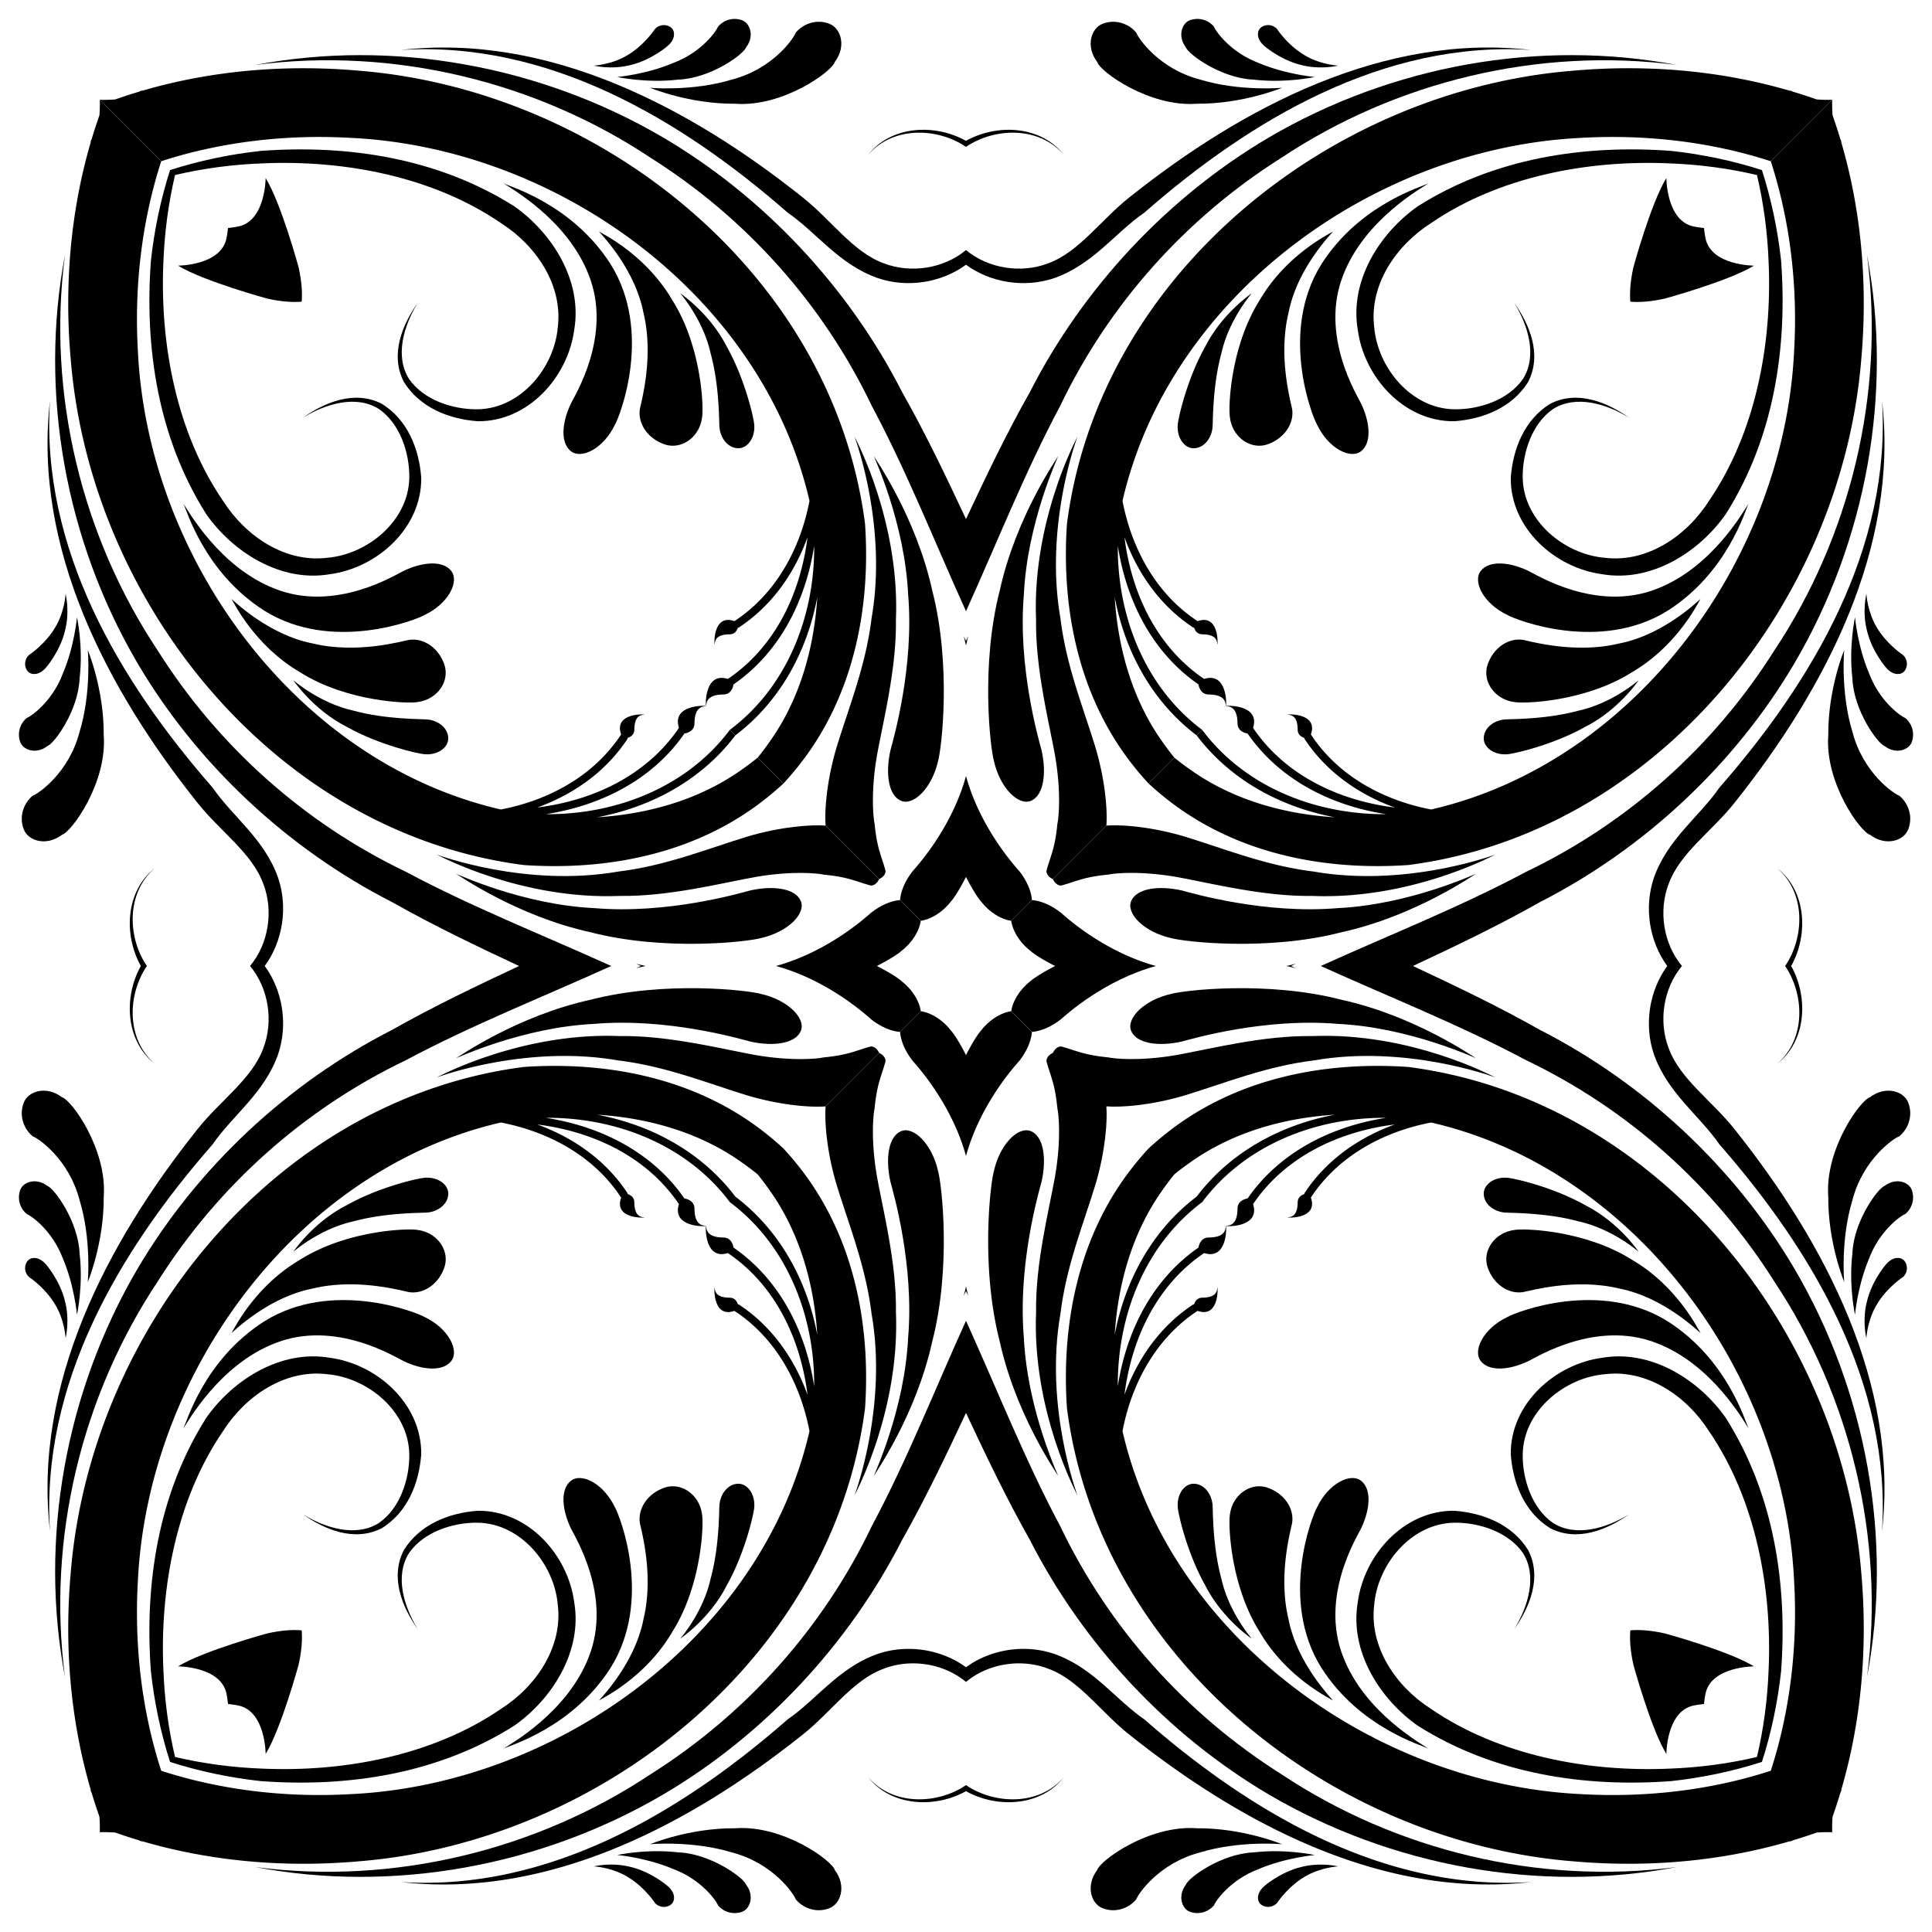
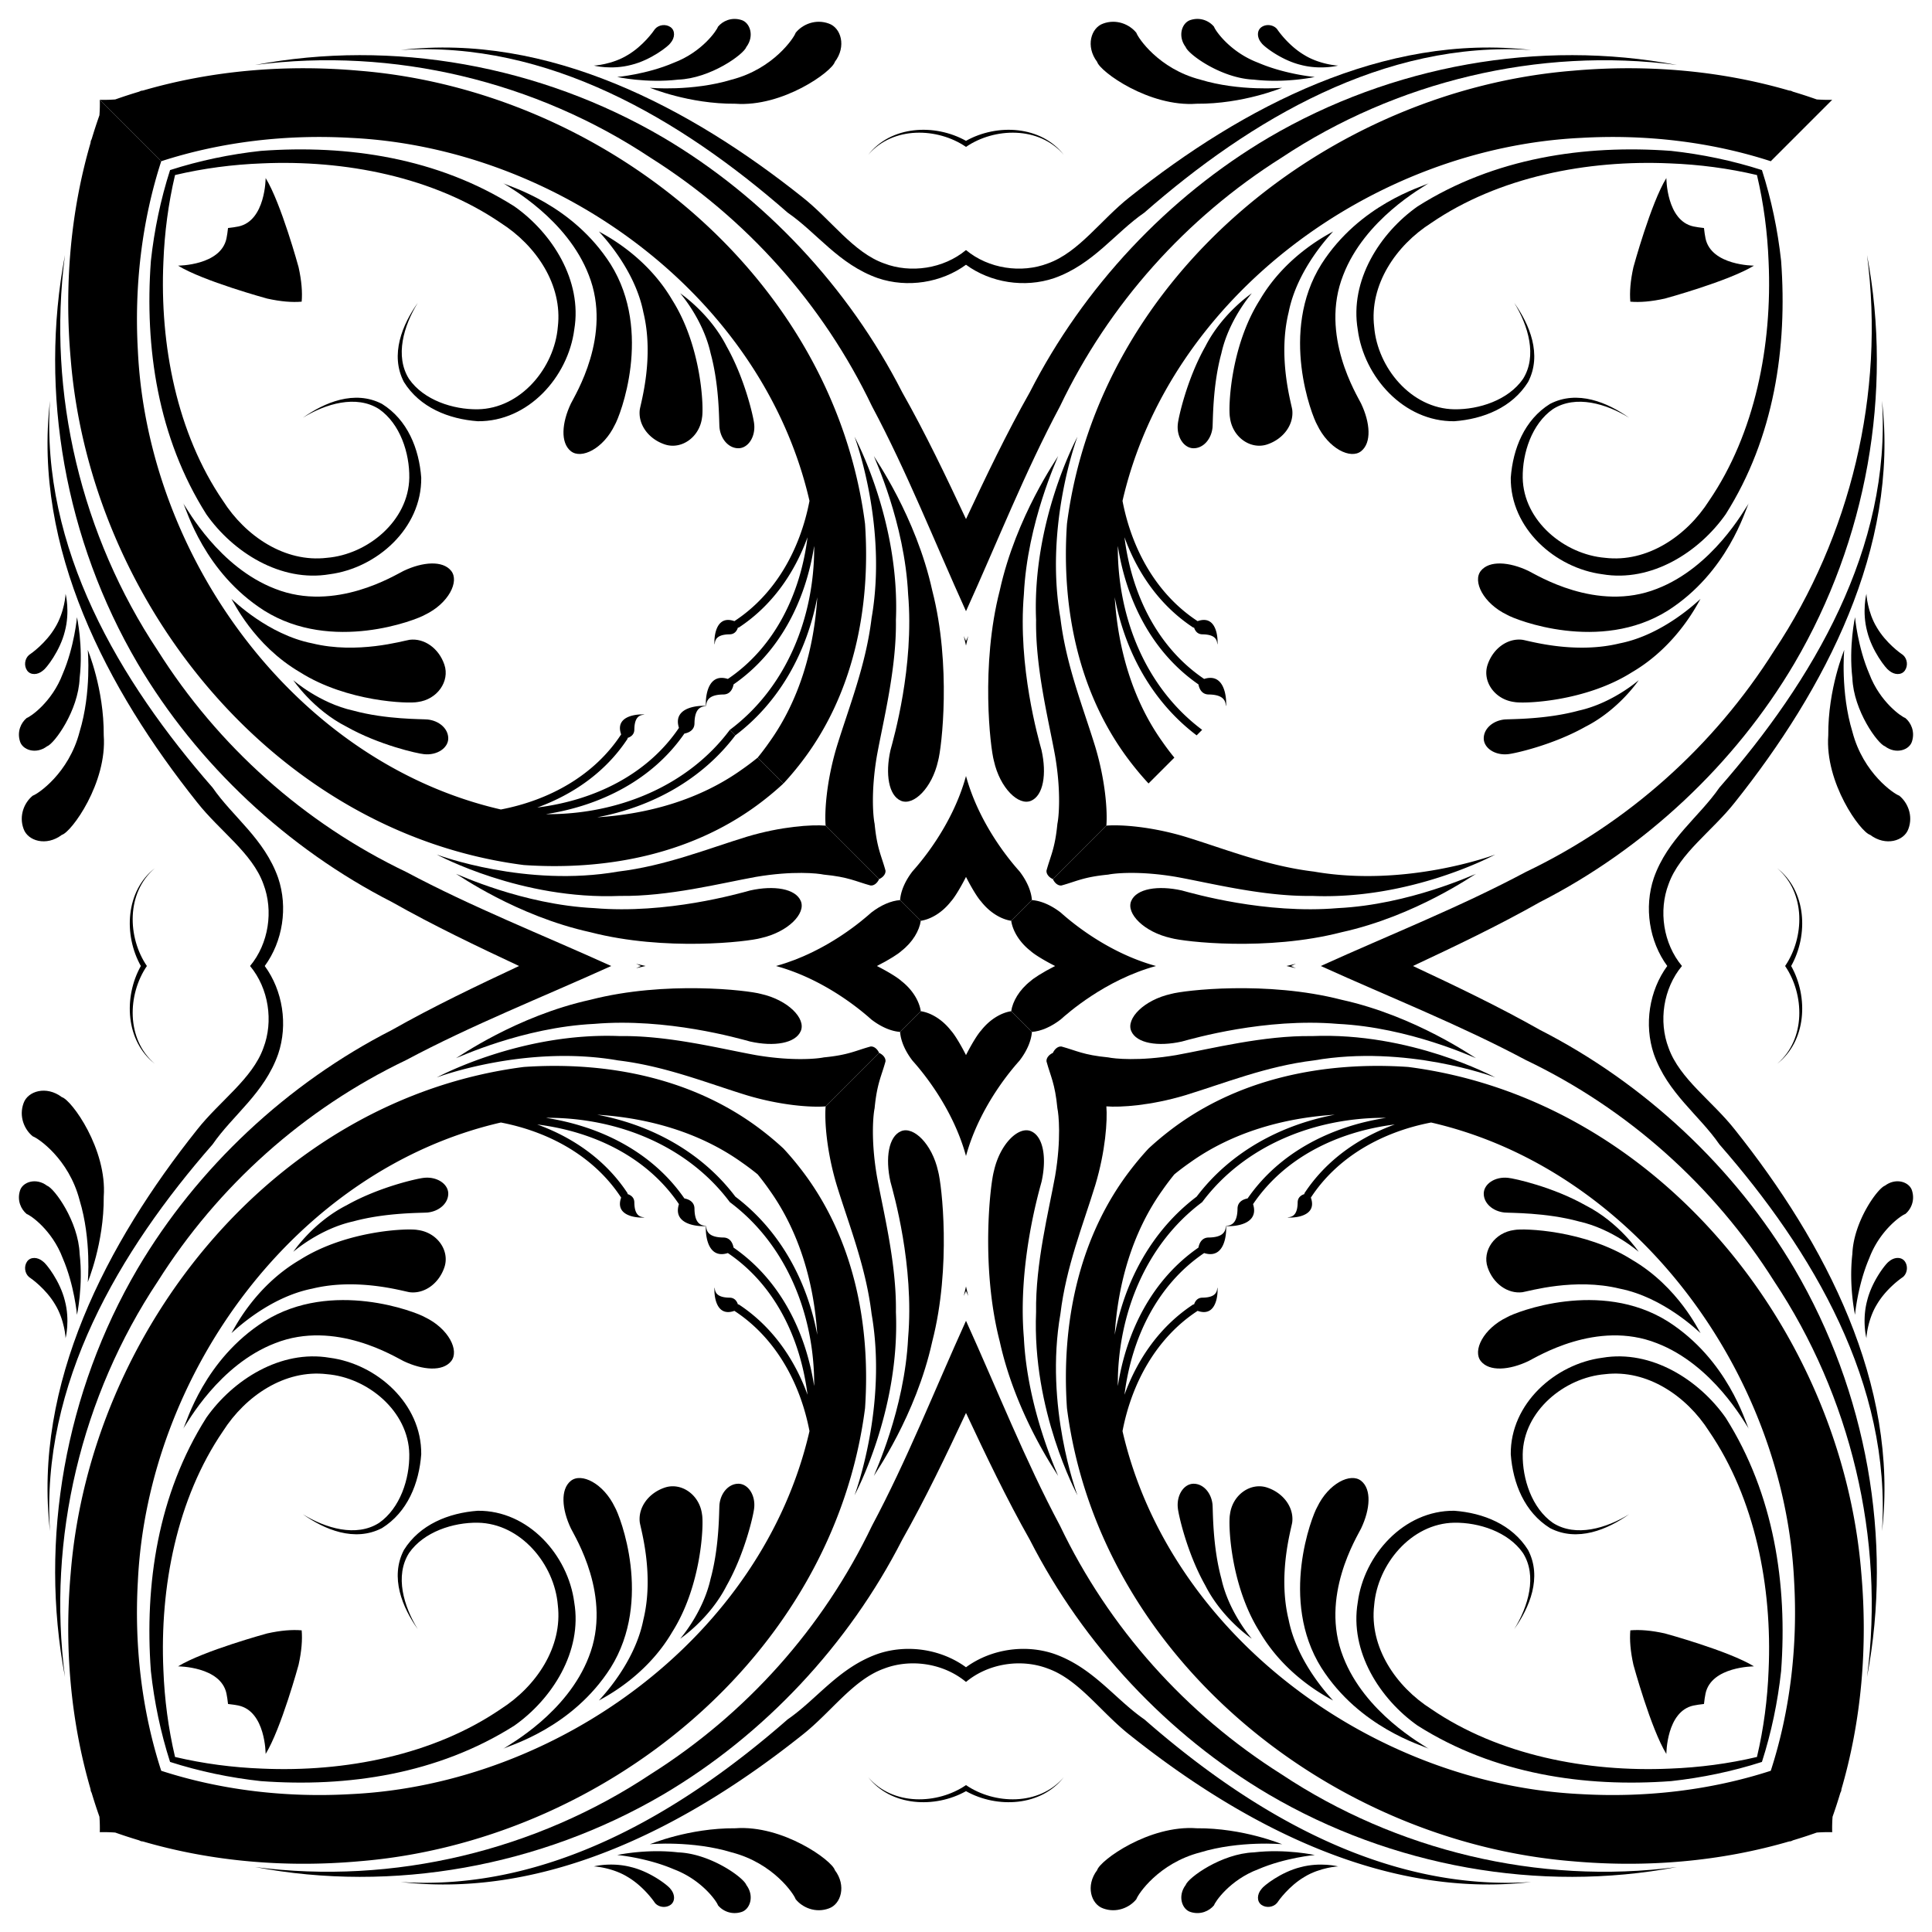
<svg xmlns="http://www.w3.org/2000/svg" viewBox="484.449 4.449 1591.101 1591.101">
  <path d="M957.367 1324.062c-5.074-38.869-37.844-75.866-79.487-75.418-23.96 1.775-47.702 11.3-60.8 32.323-11.716 22.587-1.178 47.401 11.409 65.16-11.489-18.645-19.126-43.878-7.144-62.726 12.122-17.44 36.318-25.214 56.551-24.923 35.577.592 63.194 34.361 65.945 67.846 4.117 34.565-17.814 67.026-46.94 85.582-55.48 37.934-128.314 52.162-196.766 49.08-23.954-.909-47.993-4.029-71.533-9.588-5.56-23.54-8.68-47.578-9.589-71.533-3.08-68.452 11.147-141.285 49.081-196.765 18.556-29.127 51.017-51.058 85.582-46.94 33.485 2.75 67.254 30.367 67.846 65.944.29 20.232-7.484 44.43-24.923 56.551-18.848 11.982-44.08 4.345-62.726-7.144 17.76 12.587 42.573 23.125 65.16 11.41 21.023-13.099 30.548-36.841 32.323-60.801.448-41.643-36.549-74.413-75.418-79.487-40.49-6.879-79.756 18.345-101.566 49.375-39.915 63.065-50.927 137.338-45.66 208.709 2.781 25.424 8.016 50.554 15.798 74.773 24.22 7.782 49.35 13.017 74.774 15.799 71.37 5.266 145.643-5.746 208.708-45.661 31.03-21.81 56.254-61.075 49.375-101.566z" />
  <path d="M969.362 1368.958c-17.769 46.143-65.356 72.158-70.162 75.552 4.997-2.652 56.633-17.094 88.177-66.629 34.863-55.752 7.58-125.235 3.423-132.228-9.396-19.619-27.623-28.635-36.274-21.618-8.644 6.933-7.441 23.326.074 39.124 3.187 6.7 34.377 56.219 14.762 105.799zM898.815 1444.84c.026-.058.156-.167.385-.33-.27.144-.4.253-.385.33zM977.597 1405.056c-.018.002-.002-.029.041-.086-.054.046-.073.077-.041.086z" />
  <path d="M1014.287 1338.382c-7.19 36.44-35.344 64.848-36.649 66.587 1.562-1.336 38.073-18.192 60.471-56.567 24.417-38.603 26.004-89.28 24.491-96.799-2.041-16.29-17.19-26.638-30.768-22.018-13.495 4.569-21.999 16.544-20.485 28.654.899 5.723 12.013 43.034 2.94 80.143zM1082.938 1310.138c15.082-26.717 22.13-58.493 22.613-63.798 1.145-10.794-5.145-20.008-13.101-19.948-7.912.058-14.448 7.455-15.463 17.008-.464 4.69.112 34.04-7.333 61.286-6.152 27.848-25.073 49.392-25.06 49.325-.345.246 24.241-16.042 38.344-43.873zM1278.195 1071.781a.37.37 0 01.001-.03c-.002.014 0 .02 0 .03zM1278.213 1071.832c-.017.002-.019-.022-.018-.05 0 .034.005.056.018.05zM1280 1063.89c-1.033 4.58-1.776 7.378-1.804 7.861.056-.33.724-1.728 1.804-4.048v-3.813zM1280 873.375c-5.41-10.656-10.204-17.902-12.348-20.143-7.284-9.382-16.83-14.824-24.887-15.997l-17.041 17.041c.516 7.441 4.215 15.933 10.258 23.722 4.482 5.068 32.438 36.16 44.018 78.473v-83.096zM1222.28 1084.985c.597-40.011-10.466-83.084-15.68-112-5.164-30.466-2.912-51.109-1.866-55.837 1.968-20.533 5.602-26.244 8.952-38.51.306-2.551-1.613-5.407-5.237-7.087l-44.054 44.054c-.942 11.666.677 36.648 9.1 64.749 10.168 33.158 24.047 67.195 28.743 106.122 13.222 75.727-13.328 147.623-14.055 149.457.883-1.75 37.458-69.855 34.096-150.948zM1204.116 1220.013c-.007.001-.008-.01-.002-.036-.008.024-.008.037.002.036z" />
  <path d="M1256.995 968.852c-4.969-22.283-20.252-37.173-30.544-32.786-10.177 4.309-13.047 22.033-8.664 41.658 2.534 9.393 19.66 68.709 14.544 128.479-2.837 58.916-27.864 112.199-28.217 113.774.502-1.467 34.64-49.511 48.091-110.738 15.863-61.507 7.816-129.647 4.79-140.387zM1090.015 1510.116c-38.399-.288-70.494 13.274-70.382 13.175-.304-.087 35.087-3.2 67.544 6.728 34.252 8.894 51.237 34.51 52.53 38.53 5.634 7.003 16.499 11.607 27.364 7.579 9.969-3.478 14.611-18.739 4.93-31.514-2.297-8.011-42.897-37.374-81.986-34.498z" />
  <path d="M1042.924 1529.97c-26.471-3.067-50.246 2.212-50.191 2.199-.14-.087 24.494 2.182 46.624 11.71 23.486 8.855 35.634 26.98 36.354 29.628 3.893 4.751 11.111 8.075 19.129 5.638 7.208-1.975 11.175-13.092 4.245-22.316-2.038-5.944-29.357-25.844-56.161-26.858zM1004.452 1542.157c-16.166-4.354-31.168-.697-30.97-.547-.09-.26 15.245.829 27.783 8.552 12.711 7.46 21.273 19.465 22.585 21.483 3.122 3.619 8.878 4.303 12.787 1.584 3.9-2.713 3.91-8.638-.05-13.178-1.508-2.412-16.01-13.936-32.135-17.894zM780.14 1537.316c200.01-16.105 390.344-168.144 416.716-373.167 4.752-69.71-9.527-141.378-53.367-197.552a244.87 244.87 0 00-13.813-16.272 244.924 244.924 0 00-16.273-13.814c-56.174-43.84-127.842-58.119-197.552-53.367-205.023 26.372-357.062 216.707-373.167 416.716-5.305 59.86-.432 121.294 16.8 179.573-.646-1.113-1.035-1.822-1.046-2.006 0 .252.58 1.524 1.538 3.67a412.723 412.723 0 006.37 19.54c.294 4.08.414 8.345.296 12.721a128.86 128.86 0 0112.72.296 412.846 412.846 0 0019.542 6.37c2.145.957 3.416 1.538 3.669 1.538-.184-.01-.893-.4-2.006-1.045 58.28 17.231 119.713 22.104 179.573 16.8zm315.14-575.61a210.91 210.91 0 0113.128 9.886 210.817 210.817 0 019.886 13.129c24.526 34.396 36.594 76.531 39.227 119-8.388-44.632-30.737-85.99-67.467-113.775-27.784-36.73-69.143-59.079-113.774-67.467 42.468 2.633 84.603 14.701 119 39.227zm-497.3 345.244c8.015-171.472 130.723-339.398 298.972-378.056 40.011 7.678 76.97 28.074 99.042 61.856-6.786 19.052 23.586 16.47 18.464 16.131-5.427-.349-7.522-4.821-7.602-12.212-.06-4.335-3.231-6.152-5.852-6.93l.464-.307c-17.788-27.242-44.496-46-74.573-56.92 46.69 5.83 90.599 26.952 116.696 65.603-6.684 21.074 27.424 18.182 21.573 17.801-6.255-.419-8.664-5.582-8.776-14.105-.064-5.938-5.186-7.794-8.312-8.396-26.289-38.017-68.715-59.319-113.96-66.36.46-.007.918-.039 1.382-.039 58.073.01 115.373 23.12 150.015 69.471 46.352 34.642 69.462 91.942 69.47 150.015 0 .464-.031.922-.038 1.382-7.041-45.245-28.343-87.671-66.36-113.96-.602-3.126-2.458-8.248-8.396-8.312-8.522-.112-13.686-2.52-14.105-8.775-.381-5.852-3.273 28.256 17.8 21.573 38.652 26.096 59.774 70.004 65.603 116.695-10.92-30.077-29.677-56.785-56.92-74.573l-.306.464c-.778-2.62-2.595-5.79-6.93-5.852-7.39-.08-11.863-2.175-12.212-7.601-.34-5.122-2.921 25.249 16.131 18.463 33.782 22.072 54.178 59.031 61.856 99.042-38.658 168.25-206.584 290.957-378.056 298.971-52.383 2.989-106.173-3.125-155.82-19.25-16.123-49.646-22.238-103.436-19.25-155.819z" />
  <path d="M602.625 1521.537c0 .02-.02.025-.052.025.03.002.052-.004.052-.025zM711.042 1110.638c49.58-19.615 99.1 11.575 105.799 14.762 15.798 7.515 32.192 8.718 39.125.074 7.016-8.651-2-26.878-21.618-36.274-6.994-4.157-76.477-31.44-132.229 3.423-49.534 31.545-63.976 83.18-66.63 88.177 3.395-4.806 29.41-52.393 75.553-70.162zM635.49 1180.8c-.163.23-.272.36-.33.385.077.015.186-.114.33-.385zM675.03 1102.362c-.057.043-.088.059-.086.041.01.032.04.013.087-.041z" />
  <path d="M821.761 1068.653c12.11 1.514 24.085-6.99 28.654-20.485 4.62-13.578-5.727-28.727-22.018-30.768-7.519-1.513-58.196.074-96.8 24.491-38.374 22.398-55.23 58.909-56.566 60.47 1.74-1.304 30.148-29.458 66.587-36.648 37.11-9.073 74.42 2.041 80.143 2.94zM836.6 1003.013c9.553-1.014 16.95-7.55 17.008-15.463.06-7.956-9.154-14.246-19.948-13.1-5.305.482-37.08 7.53-63.798 22.612-27.831 14.102-44.119 38.69-43.873 38.344-.067.013 21.477-18.908 49.325-25.06 27.245-7.445 56.596-6.87 61.286-7.333zM1012.297 800c-2.32 1.08-3.718 1.748-4.048 1.804.483-.028 3.28-.77 7.861-1.804h-3.813zM1008.219 801.805c-.029 0-.053-.001-.052-.018-.005.013.017.017.052.018zM1008.249 801.804a.42.42 0 01-.03.001h.03zM1225.724 854.276l17.04-17.04c-1.172-8.057-6.614-17.604-15.996-24.888-2.242-2.144-9.487-6.939-20.143-12.348h-83.096c42.312 11.58 73.405 39.536 78.473 44.018 7.79 6.044 16.28 9.742 23.722 10.258zM993.524 877.762c38.926 4.696 72.964 18.575 106.122 28.743 28.1 8.423 53.083 10.042 64.75 9.1l44.053-44.054c-1.68-3.624-4.536-5.543-7.087-5.237-12.266 3.35-17.977 6.984-38.51 8.952-4.729 1.046-25.37 3.299-55.838-1.865-28.915-5.215-71.988-16.278-111.999-15.68-81.093-3.362-149.198 33.213-150.948 34.096 1.834-.727 73.73-27.277 149.457-14.055zM860.023 875.886c-.025.006-.037.005-.036-.002-.001.01.012.01.036.002z" />
  <path d="M860.023 875.886c1.575-.353 54.858-25.38 113.774-28.217 59.77-5.116 119.086 12.01 128.479 14.544 19.625 4.383 37.349 1.513 41.658-8.664 4.387-10.292-10.503-25.575-32.786-30.544-10.74-3.026-78.88-11.073-140.387 4.79-61.227 13.452-109.27 47.59-110.738 48.09zM659.545 946.896c16.672-24.2 42.622-42.1 53.996-74.378 8.176-24.267 3.803-52.188-11.059-72.518 14.862-20.33 19.235-48.251 11.059-72.518-11.374-32.278-37.324-50.178-53.996-74.378-76.656-87.563-141.804-197.345-133.92-318.593-14.122 121.232 47.023 237.684 121.145 330.693 18.646 23.716 45.482 41.805 54.6 67.304 8.404 21.9 4.423 49.012-10.99 67.492 15.413 18.48 19.394 45.593 10.99 67.492-9.118 25.499-35.954 43.588-54.6 67.304-74.122 93.008-135.267 209.46-121.146 330.693-7.883-121.248 57.265-231.03 133.921-318.593z" />
  <path d="M611.936 880.507c-23.836-20.364-22.424-57.246-6.512-80.507-15.912-23.261-17.324-60.143 6.512-80.507-24.057 18.643-25.874 54.822-11.503 80.507-14.37 25.685-12.554 61.864 11.503 80.507zM569.884 989.985c2.876-39.09-26.487-79.69-34.498-81.986-12.775-9.681-28.036-5.04-31.514 4.93-4.028 10.865.576 21.73 7.58 27.364 4.018 1.293 29.635 18.278 38.53 52.53 9.927 32.457 6.814 67.848 6.727 67.544-.099.112 13.463-31.984 13.175-70.382z" />
  <path d="M506.493 1004.29c2.649.719 20.773 12.867 29.629 36.353 9.527 22.13 11.796 46.765 11.709 46.624-.013.054 5.266-23.72 2.198-50.19-1.014-26.805-20.914-54.124-26.858-56.162-9.224-6.93-20.342-2.963-22.316 4.245-2.438 8.018.886 15.236 5.637 19.13zM538.39 1106.517c.15.199 3.807-14.803-.547-30.97-3.958-16.124-15.482-30.626-17.894-32.133-4.54-3.96-10.465-3.951-13.178-.051-2.72 3.91-2.035 9.665 1.584 12.787 2.018 1.312 14.022 9.874 21.483 22.584 7.723 12.539 8.811 27.873 8.552 27.784zM704.451 1349.664s-52.638 14.355-73.38 27.12c0 0 35.094 0 39.877 22.335.525 2.446.915 5.372 1.291 8.642 3.27.376 6.195.766 8.642 1.291 22.334 4.783 22.334 39.877 22.334 39.877 12.766-20.742 27.121-73.38 27.121-73.38 2.503-11.264 3.228-20.643 2.552-28.436-7.794-.677-17.173.048-28.437 2.55zM558.438 1477.428c0-.032.006-.054.025-.053-.021 0-.027.021-.025.053z" />
  <path d="M614.39 1059.727c49.65-78.646 120.42-142.03 204.623-182.3C873.068 848.575 930.68 825.893 987.811 800c-57.131-25.894-114.743-48.576-168.798-77.426-84.203-40.27-154.972-103.655-204.623-182.301-62.582-94.048-91.424-211.57-76.438-325.747-21.52 113.112.364 234.93 59.801 336.208 49.065 83.2 123.485 152.72 209.56 196.635 34.188 19.338 69.47 36.173 104.605 52.631-35.135 16.458-70.417 33.293-104.605 52.631-86.075 43.914-160.495 113.436-209.56 196.635-59.437 101.278-81.32 223.096-59.801 336.208-14.986-114.178 13.856-231.699 76.438-325.746zM1804.062 1122.632c-38.869 5.074-75.866 37.845-75.418 79.488 1.775 23.96 11.3 47.702 32.323 60.8 22.587 11.716 47.401 1.177 65.16-11.409-18.645 11.489-43.878 19.126-62.726 7.144-17.44-12.122-25.214-36.319-24.923-56.551.592-35.577 34.361-63.194 67.846-65.945 34.565-4.117 67.026 17.814 85.582 46.94 37.934 55.48 52.162 128.313 49.08 196.766-.909 23.954-4.029 47.993-9.588 71.533-23.54 5.56-47.578 8.68-71.532 9.589-68.453 3.08-141.286-11.147-196.766-49.081-29.127-18.556-51.058-51.017-46.94-85.583 2.75-33.484 30.367-67.253 65.944-67.845 20.232-.29 44.43 7.484 56.551 24.923 11.982 18.847 4.345 44.08-7.143 62.726 12.585-17.76 23.124-42.573 11.408-65.16-13.098-21.023-36.84-30.548-60.8-32.323-41.643-.448-74.413 36.549-79.487 75.418-6.879 40.49 18.345 79.756 49.375 101.566 63.065 39.915 137.338 50.927 208.709 45.66 25.424-2.781 50.554-8.016 74.773-15.798 7.782-24.22 13.017-49.35 15.799-74.774 5.266-71.37-5.746-145.643-45.661-208.708-21.81-31.03-61.075-56.254-101.566-49.376z" />
  <path d="M1743.16 1125.4c6.699-3.187 56.218-34.377 105.798-14.762 46.143 17.77 72.158 65.356 75.552 70.162-2.652-4.997-17.094-56.633-66.63-88.177-55.75-34.863-125.234-7.58-132.227-3.423-19.62 9.396-28.635 27.622-21.619 36.274 6.933 8.644 23.327 7.441 39.125-.074zM1924.84 1181.185c-.058-.026-.167-.156-.33-.385.144.27.253.4.33.385zM1885.056 1102.403c.002.018-.029.002-.087-.041.047.054.078.073.087.041z" />
  <path d="M1731.603 1017.4c-16.29 2.041-26.638 17.19-22.018 30.768 4.569 13.495 16.544 21.999 28.653 20.485 5.724-.899 43.035-12.013 80.144-2.94 36.44 7.19 64.848 35.344 66.587 36.648-1.336-1.561-18.192-38.072-56.567-60.47-38.603-24.417-89.28-26.004-96.799-24.491zM1723.4 1003.013c4.69.464 34.04-.112 61.286 7.332 27.848 6.153 49.392 25.074 49.325 25.06.246.346-16.042-24.24-43.873-38.343-26.718-15.082-58.493-22.13-63.798-22.613-10.794-1.145-20.008 5.145-19.948 13.101.058 7.913 7.455 14.449 17.008 15.463zM1551.781 801.805h-.03.03zM1551.832 801.787c.002.017-.022.019-.05.018.034 0 .056-.005.05-.018zM1543.89 800c4.58 1.033 7.378 1.776 7.861 1.804-.33-.056-1.728-.724-4.048-1.804h-3.813zM1333.232 812.348c-9.382 7.284-14.824 16.83-15.997 24.887l17.041 17.041c7.441-.516 15.933-4.214 23.722-10.258 5.068-4.482 36.16-32.438 78.473-44.018h-83.096c-10.657 5.41-17.902 10.204-20.143 12.348zM1460.354 906.505c33.158-10.168 67.196-24.047 106.122-28.743 75.727-13.222 147.623 13.328 149.457 14.055-1.75-.883-69.855-37.458-150.948-34.096-40.011-.598-83.084 10.465-112 15.68-30.466 5.164-51.108 2.911-55.837 1.865-20.533-1.967-26.244-5.602-38.51-8.951-2.551-.307-5.407 1.612-7.087 5.236-3.624 1.68-5.543 4.536-5.236 7.086 3.35 12.267 6.984 17.978 8.951 38.51 1.047 4.73 3.299 25.372-1.865 55.839-5.215 28.915-16.278 71.988-15.68 111.999-3.362 81.093 33.213 149.198 34.096 150.948-.726-1.834-27.277-73.73-14.055-149.457 4.697-38.927 18.575-72.964 28.743-106.122 8.423-28.1 10.042-53.083 9.1-64.75 11.666.943 36.648-.676 64.749-9.1zM1700.013 875.884c.001.007-.011.008-.036.002.024.008.037.008.036-.002z" />
  <path d="M1448.852 823.005c-22.283 4.969-37.173 20.252-32.787 30.544 4.31 10.177 22.034 13.047 41.659 8.664 9.393-2.534 68.709-19.66 128.479-14.544 58.916 2.837 112.2 27.864 113.774 28.217-1.467-.502-49.511-34.64-110.738-48.091-61.507-15.863-129.647-7.816-140.387-4.79zM1858.63 867.492c-8.404-21.9-4.423-49.012 10.99-67.492-15.413-18.48-19.394-45.593-10.99-67.492 9.117-25.499 35.954-43.588 54.6-67.304 74.122-93.008 135.267-209.46 121.146-330.693 7.883 121.248-57.265 231.03-133.922 318.593-16.671 24.2-42.621 42.1-53.995 74.378-8.176 24.267-3.803 52.188 11.058 72.518-14.86 20.33-19.234 48.251-11.058 72.518 11.374 32.278 37.324 50.178 53.995 74.378 76.657 87.563 141.805 197.345 133.922 318.593 14.121-121.232-47.024-237.685-121.147-330.692-18.645-23.717-45.481-41.806-54.6-67.305z" />
-   <path d="M2048.549 940.293c7.003-5.634 11.607-16.5 7.579-27.364-3.478-9.97-18.739-14.611-31.514-4.93-8.01 2.297-37.374 42.896-34.498 81.986-.288 38.398 13.274 70.494 13.175 70.382-.086.304-3.2-35.087 6.728-67.544 8.894-34.252 34.511-51.238 38.53-52.53z" />
  <path d="M2036.83 980.915c-5.945 2.038-25.845 29.357-26.86 56.161-3.067 26.471 2.212 50.245 2.199 50.191-.087.14 2.182-24.494 11.71-46.624 8.855-23.486 26.98-35.634 29.628-36.354 4.752-3.893 8.076-11.111 5.638-19.129-1.975-7.208-13.092-11.175-22.316-4.245zM2040.051 1043.414c-2.412 1.507-13.936 16.01-17.894 32.134-4.354 16.166-.697 31.168-.547 30.97-.26.09.829-15.245 8.552-27.784 7.46-12.71 19.465-21.272 21.483-22.584 3.619-3.122 4.303-8.878 1.584-12.788-2.713-3.9-8.638-3.909-13.178.052zM2017.316 1299.86c-16.105-200.01-168.144-390.344-373.167-416.716-69.71-4.752-141.378 9.527-197.552 53.367a244.871 244.871 0 00-16.273 13.814 244.87 244.87 0 00-13.813 16.272c-43.84 56.174-58.119 127.842-53.367 197.552 26.372 205.023 216.707 357.062 416.716 373.167 59.86 5.305 121.294.432 179.573-16.8-1.113.646-1.821 1.035-2.005 1.046.252 0 1.523-.58 3.668-1.538a412.8 412.8 0 0019.542-6.37c4.078-.294 8.344-.414 12.72-.296-.118-4.376.002-8.642.296-12.72a412.953 412.953 0 006.37-19.542c.958-2.145 1.538-3.416 1.538-3.669-.01.185-.4.893-1.045 2.006 17.231-58.28 22.104-119.713 16.8-179.573zm-230.366 182.16c-171.472-8.015-339.398-130.722-378.056-298.972 7.678-40.011 28.074-76.97 61.856-99.042 19.052 6.786 16.47-23.585 16.131-18.463-.348 5.426-4.821 7.521-12.212 7.601-4.335.061-6.152 3.231-6.93 5.852l-.307-.464c-27.242 17.788-46 44.496-56.92 74.573 5.83-46.69 26.952-90.599 65.603-116.696 21.074 6.684 18.182-27.424 17.801-21.573-.419 6.255-5.582 8.664-14.105 8.776-5.938.064-7.794 5.186-8.396 8.312-38.017 26.289-59.319 68.715-66.36 113.96-.007-.46-.039-.918-.039-1.382.01-58.073 23.12-115.373 69.471-150.015l-4.541-4.541c-36.73 27.784-59.079 69.143-67.467 113.774 2.633-42.468 14.7-84.603 39.227-119a210.963 210.963 0 019.886-13.128 210.91 210.91 0 0113.129-9.886c34.396-24.526 76.531-36.594 119-39.227-44.632 8.388-85.99 30.737-113.775 67.467l4.541 4.541c34.642-46.352 91.942-69.462 150.015-69.47.464 0 .921.031 1.382.038-45.245 7.041-87.671 28.343-113.96 66.36-3.126.602-8.248 2.458-8.312 8.396-.112 8.522-2.52 13.686-8.776 14.105-5.851.381 28.257 3.273 21.573-17.8 26.097-38.652 70.005-59.774 116.696-65.603-30.077 10.92-56.785 29.677-74.573 56.92l.464.306c-2.62.778-5.791 2.595-5.852 6.93-.08 7.39-2.175 11.863-7.602 12.212-5.122.34 25.25 2.921 18.464-16.13 22.072-33.783 59.03-54.178 99.042-61.857 168.25 38.658 290.957 206.584 298.971 378.056 2.989 52.383-3.125 106.173-19.25 155.82-49.646 16.124-103.436 22.238-155.819 19.25z" />
  <path d="M2001.537 1477.376c.02-.002.025.02.025.052.002-.032-.004-.053-.025-.053zM1752.687 852.631c-34.188-19.338-69.47-36.173-104.605-52.631 35.135-16.458 70.417-33.293 104.605-52.631 86.075-43.914 160.495-113.436 209.56-196.635 59.437-101.278 81.32-223.096 59.801-336.208 14.986 114.178-13.856 231.699-76.438 325.746-49.65 78.647-120.42 142.032-204.623 182.302-54.055 28.85-111.667 51.532-168.798 77.426 57.131 25.894 114.743 48.576 168.798 77.426 84.203 40.27 154.973 103.655 204.623 182.301 62.582 94.048 91.424 211.57 76.439 325.747 21.518-113.113-.365-234.93-59.803-336.208-49.064-83.199-123.484-152.72-209.56-196.635zM1590.638 1368.958c-19.615-49.58 11.575-99.1 14.762-105.799 7.515-15.798 8.718-32.192.074-39.125-8.651-7.016-26.878 2-36.274 21.618-4.157 6.994-31.44 76.477 3.423 132.229 31.544 49.534 83.18 63.976 88.177 66.63-4.806-3.395-52.393-29.41-70.162-75.553zM1660.8 1444.51c.23.163.36.272.385.331.015-.078-.114-.187-.385-.33zM1582.403 1405.056c.032-.01.013-.04-.041-.086.043.057.059.088.041.086z" />
  <path d="M1548.653 1258.238c1.514-12.109-6.99-24.084-20.485-28.653-13.578-4.62-28.727 5.727-30.768 22.018-1.513 7.518.074 58.196 24.491 96.8 22.398 38.374 58.909 55.23 60.47 56.566-1.304-1.74-29.458-30.148-36.648-66.587-9.073-37.11 2.041-74.42 2.94-80.144zM1483.013 1243.4c-1.014-9.553-7.55-16.95-15.463-17.008-7.957-.06-14.246 9.154-13.101 19.948.483 5.305 7.531 37.08 22.613 63.798 14.102 27.831 38.69 44.12 38.344 43.873.013.067-18.908-21.477-25.06-49.324-7.445-27.246-6.87-56.597-7.333-61.287zM1281.805 1071.781c0 .029-.001.053-.018.051.013.006.017-.016.018-.05zM1281.804 1071.751a.42.42 0 01.001.03v-.03zM1280 1067.703c1.08 2.32 1.748 3.718 1.804 4.048-.028-.483-.77-3.28-1.804-7.861v3.813zM1334.276 854.276l-17.04-17.04c-8.057 1.172-17.604 6.614-24.888 15.996-2.144 2.241-6.939 9.487-12.348 20.143v83.096c11.58-42.312 39.536-73.405 44.018-78.473 6.043-7.79 9.742-16.28 10.258-23.722zM1355.886 1219.977c.006.025.005.037-.002.036.01.001.01-.012.002-.036zM1327.669 1106.203c-5.116-59.77 12.01-119.086 14.544-128.479 4.383-19.625 1.513-37.35-8.664-41.659-10.292-4.386-25.575 10.504-30.544 32.787-3.026 10.74-11.073 78.88 4.79 140.387 13.451 61.226 47.59 109.27 48.09 110.738-.352-1.575-25.379-54.858-28.216-113.774zM1426.896 1420.454c-24.2-16.671-42.1-42.621-74.378-53.995-24.267-8.176-52.188-3.803-72.518 11.058-20.33-14.86-48.251-19.234-72.518-11.058-32.278 11.374-50.178 37.324-74.378 53.995-87.563 76.657-197.345 141.805-318.594 133.922 121.233 14.121 237.685-47.024 330.693-121.146 23.717-18.646 41.806-45.482 67.305-54.6 21.9-8.404 49.012-4.423 67.492 10.99 18.48-15.413 45.593-19.394 67.492-10.99 25.499 9.118 43.588 35.954 67.304 54.6 93.008 74.122 209.46 135.267 330.693 121.146-121.248 7.883-231.03-57.265-318.593-133.922z" />
  <path d="M1280 1474.576c-23.261 15.912-60.143 17.324-80.507-6.512 18.644 24.057 54.822 25.873 80.507 11.503 25.685 14.37 61.864 12.554 80.507-11.503-20.364 23.836-57.246 22.424-80.507 6.512zM1540.367 1523.29c.112.1-31.984-13.462-70.382-13.174-39.09-2.876-79.69 26.487-81.986 34.498-9.681 12.775-5.04 28.036 4.93 31.514 10.865 4.028 21.73-.576 27.364-7.58 1.292-4.018 18.278-29.635 52.53-38.529 32.457-9.928 67.848-6.814 67.544-6.728z" />
  <path d="M1567.267 1532.169c.054.013-23.72-5.266-50.19-2.198-26.805 1.014-54.124 20.914-56.162 26.858-6.93 9.224-2.963 20.342 4.245 22.316 8.018 2.438 15.236-.887 19.13-5.637.719-2.65 12.867-20.774 36.353-29.63 22.13-9.527 46.765-11.796 46.624-11.71zM1555.548 1542.157c-16.125 3.958-30.627 15.482-32.134 17.894-3.96 4.54-3.951 10.465-.051 13.178 3.909 2.72 9.665 2.035 12.787-1.584 1.312-2.018 9.873-14.022 22.584-21.483 12.539-7.723 27.873-8.811 27.784-8.552.198-.15-14.804-3.807-30.97.547zM1879.119 1409.052c2.446-.525 5.372-.915 8.642-1.292.376-3.27.766-6.194 1.291-8.641 4.783-22.335 39.877-22.335 39.877-22.335-20.742-12.765-73.38-27.12-73.38-27.12-11.264-2.503-20.643-3.228-28.436-2.552-.677 7.794.048 17.173 2.55 28.436 0 0 14.356 52.64 27.122 73.38 0 0 0-35.093 22.334-39.876zM1957.428 1521.562c-.032 0-.054-.006-.053-.025 0 .021.021.027.053.025z" />
  <path d="M1539.727 1465.61c-78.646-49.65-142.03-120.42-182.3-204.623-28.851-54.055-51.533-111.667-77.427-168.798-25.894 57.131-48.576 114.743-77.426 168.798-40.27 84.203-103.656 154.972-182.302 204.623-94.047 62.582-211.569 91.424-325.746 76.439 113.112 21.518 234.93-.365 336.208-59.803 83.199-49.064 152.72-123.484 196.635-209.56 19.338-34.187 36.173-69.47 52.63-104.604 16.459 35.135 33.294 70.417 52.632 104.605 43.914 86.075 113.436 160.495 196.635 209.56 101.278 59.437 223.095 81.32 336.208 59.801-114.178 14.986-231.699-13.856-325.746-76.438zM1569.2 354.348c9.396 19.618 27.622 28.634 36.274 21.618 8.644-6.934 7.441-23.327-.074-39.125-3.187-6.7-34.377-56.219-14.762-105.799 17.77-46.143 65.356-72.158 70.162-75.552-4.997 2.652-56.633 17.094-88.177 66.63-34.863 55.75-7.58 125.234-3.423 132.228zM1661.185 155.16c-.026.058-.155.167-.385.33.27-.144.4-.253.385-.33zM1582.362 195.03c.054-.046.073-.077.041-.086.018-.002.002.029-.041.087z" />
  <path d="M1521.891 251.598c-24.417 38.603-26.004 89.28-24.491 96.799 2.041 16.291 17.19 26.638 30.768 22.018 13.495-4.569 21.999-16.544 20.485-28.654-.899-5.723-12.013-43.034-2.94-80.143 7.19-36.44 35.344-64.848 36.649-66.587-1.562 1.336-38.073 18.192-60.47 56.567zM1477.062 289.862c-15.082 26.717-22.13 58.493-22.613 63.798-1.145 10.794 5.144 20.009 13.101 19.948 7.912-.058 14.449-7.455 15.463-17.008.464-4.69-.112-34.04 7.333-61.286 6.152-27.848 25.073-49.392 25.06-49.325.345-.246-24.241 16.042-38.344 43.873zM1280 536.11c1.033-4.58 1.776-7.378 1.804-7.861-.056.33-.724 1.728-1.804 4.048v3.813zM1281.787 528.168c.017-.002.019.022.018.05 0-.034-.005-.056-.018-.05zM1281.805 528.218a.37.37 0 01-.001.03c.002-.013 0-.02 0-.03zM1280 726.625c5.41 10.656 10.204 17.902 12.348 20.143 7.284 9.382 16.83 14.824 24.887 15.997l17.041-17.041c-.516-7.441-4.215-15.933-10.258-23.722-4.482-5.068-32.438-36.16-44.018-78.473v83.096zM1337.72 515.015c-.597 40.01 10.466 83.084 15.68 112 5.165 30.466 2.912 51.108 1.866 55.837-1.968 20.533-5.602 26.244-8.952 38.51-.306 2.551 1.613 5.407 5.237 7.087l44.054-44.054c.941-11.666-.677-36.648-9.1-64.749-10.168-33.158-24.047-67.195-28.743-106.122-13.222-75.727 13.328-147.622 14.055-149.456-.883 1.749-37.458 69.854-34.096 150.947zM1355.884 379.987c.007-.001.008.01.002.036.008-.025.008-.037-.002-.036z" />
  <path d="M1303.005 631.148c4.969 22.283 20.252 37.173 30.544 32.786 10.177-4.31 13.047-22.033 8.664-41.658-2.534-9.393-19.66-68.709-14.544-128.479 2.837-58.916 27.864-112.2 28.217-113.774-.502 1.467-34.64 49.511-48.091 110.738-15.863 61.507-7.816 129.647-4.79 140.387zM1469.985 89.884c38.398.288 70.494-13.274 70.382-13.175.304.087-35.087 3.2-67.544-6.728-34.252-8.894-51.238-34.51-52.53-38.53-5.634-7.003-16.5-11.607-27.364-7.579-9.97 3.478-14.611 18.739-4.93 31.514 2.297 8.011 42.897 37.374 81.986 34.498z" />
  <path d="M1517.076 70.03c26.471 3.067 50.245-2.212 50.191-2.199.14.086-24.494-2.182-46.624-11.71-23.486-8.855-35.634-26.98-36.354-29.629-3.893-4.75-11.111-8.075-19.129-5.637-7.208 1.974-11.175 13.092-4.245 22.316 2.038 5.944 29.357 25.844 56.161 26.858zM1555.548 57.843c16.166 4.354 31.168.697 30.97.547.09.26-15.245-.829-27.784-8.552-12.71-7.46-21.272-19.465-22.584-21.483-3.122-3.619-8.878-4.304-12.787-1.584-3.9 2.713-3.91 8.638.05 13.178 1.508 2.412 16.01 13.936 32.135 17.894zM1779.86 62.684c-200.01 16.105-390.344 168.144-416.716 373.167-4.752 69.71 9.527 141.378 53.367 197.552a244.897 244.897 0 0013.813 16.273l21.268-21.268a211.01 211.01 0 01-9.886-13.129c-24.526-34.396-36.594-76.531-39.227-118.999 8.388 44.631 30.737 85.99 67.467 113.774l4.541-4.541c-46.352-34.642-69.462-91.942-69.47-150.015 0-.464.031-.922.038-1.382 7.041 45.245 28.343 87.671 66.36 113.96.602 3.126 2.458 8.248 8.396 8.312 8.523.112 13.686 2.521 14.105 8.776.381 5.851 3.273-28.257-17.801-21.573-38.651-26.097-59.773-70.005-65.602-116.696 10.919 30.077 29.677 56.785 56.919 74.573l.307-.464c.778 2.62 2.595 5.791 6.93 5.852 7.39.08 11.863 2.175 12.212 7.602.339 5.122 2.921-25.25-16.131-18.464-33.782-22.072-54.178-59.03-61.856-99.042 38.657-168.25 206.584-290.957 378.056-298.971 52.383-2.989 106.173 3.126 155.82 19.25l50.588-50.59c-4.376.119-8.642 0-12.72-.295a412.763 412.763 0 00-19.542-6.37c-2.145-.958-3.417-1.539-3.669-1.538.185.01.893.4 2.006 1.045-58.28-17.231-119.713-22.104-179.573-16.8z" />
  <path d="M1957.376 78.463c-.001-.02.02-.025.052-.025-.032-.002-.053.004-.053.025zM1951.289 219.283c-2.782-25.424-8.017-50.554-15.799-74.773-24.22-7.782-49.35-13.017-74.774-15.799-71.37-5.266-145.643 5.746-208.708 45.661-31.03 21.81-56.254 61.075-49.376 101.566 5.075 38.869 37.845 75.866 79.488 75.418 23.96-1.775 47.702-11.3 60.8-32.323 11.716-22.587 1.177-47.401-11.409-65.16 11.489 18.645 19.126 43.878 7.144 62.725-12.122 17.44-36.319 25.214-56.551 24.923-35.577-.592-63.193-34.36-65.945-67.845-4.117-34.565 17.814-67.026 46.94-85.582 55.48-37.934 128.314-52.162 196.766-49.081 23.954.91 47.993 4.03 71.533 9.589 5.56 23.54 8.68 47.578 9.589 71.532 3.08 68.453-11.147 141.286-49.081 196.766-18.556 29.127-51.017 51.058-85.583 46.94-33.484-2.75-67.253-30.367-67.845-65.944-.29-20.233 7.484-44.43 24.923-56.552 18.848-11.981 44.08-4.344 62.726 7.145-17.76-12.587-42.573-23.125-65.16-11.41-21.023 13.099-30.548 36.841-32.323 60.801-.448 41.643 36.549 74.413 75.418 79.487 40.49 6.879 79.756-18.344 101.566-49.375 39.915-63.065 50.927-137.338 45.66-208.709z" />
  <path d="M1848.958 489.362c-49.58 19.615-99.1-11.575-105.799-14.762-15.798-7.515-32.192-8.718-39.125-.074-7.016 8.651 2 26.878 21.619 36.275 6.993 4.156 76.476 31.44 132.228-3.424 49.534-31.544 63.977-83.18 66.63-88.177-3.395 4.806-29.41 52.393-75.553 70.162zM1924.84 418.815c-.077-.015-.186.114-.33.385.163-.23.272-.36.33-.385zM1885.056 497.597c-.01-.032-.04-.013-.087.041.058-.043.089-.059.087-.041z" />
  <path d="M1884.97 497.639c-1.74 1.304-30.148 29.458-66.588 36.648-37.109 9.073-74.42-2.041-80.143-2.94-12.11-1.514-24.085 6.99-28.654 20.485-4.62 13.578 5.727 28.726 22.018 30.768 7.519 1.513 58.196-.074 96.8-24.491 38.374-22.398 55.23-58.909 56.566-60.47zM1723.4 596.987c-9.553 1.014-16.95 7.55-17.008 15.463-.06 7.956 9.154 14.246 19.948 13.1 5.305-.482 37.08-7.53 63.798-22.612 27.831-14.103 44.12-38.69 43.873-38.344.067-.013-21.477 18.908-49.324 25.06-27.246 7.445-56.597 6.87-61.287 7.333zM1551.781 798.195c.029 0 .053.001.052.018.005-.013-.017-.017-.052-.018zM1551.751 798.196a.424.424 0 01.03-.001h-.03zM1547.703 800c2.32-1.08 3.718-1.748 4.048-1.804-.483.028-3.28.77-7.861 1.804h3.813zM1357.998 755.982c-7.79-6.043-16.28-9.742-23.722-10.258l-17.04 17.041c1.172 8.056 6.614 17.603 15.996 24.887 2.241 2.144 9.486 6.939 20.143 12.348h83.095c-42.311-11.58-73.404-39.537-78.472-44.018zM1566.476 722.238c-38.927-4.696-72.964-18.575-106.122-28.743-28.1-8.423-53.083-10.042-64.75-9.1l-44.053 44.054c1.68 3.624 4.536 5.543 7.086 5.237 12.267-3.35 17.978-6.984 38.511-8.952 4.729-1.046 25.37-3.299 55.838 1.865 28.915 5.215 71.988 16.278 111.999 15.68 81.093 3.362 149.198-33.213 150.948-34.096-1.834.727-73.73 27.277-149.457 14.055zM1699.977 724.114c.025-.006.037-.005.036.002.001-.01-.012-.01-.036-.002z" />
  <path d="M1699.977 724.114c-1.575.353-54.858 25.38-113.774 28.217-59.77 5.116-119.086-12.01-128.479-14.544-19.625-4.383-37.35-1.513-41.659 8.664-4.386 10.292 10.504 25.575 32.787 30.544 10.74 3.026 78.88 11.073 140.387-4.79 61.227-13.452 109.27-47.59 110.738-48.09zM1948.064 719.493c23.836 20.364 22.424 57.246 6.512 80.507 15.912 23.261 17.324 60.143-6.512 80.507 24.057-18.643 25.873-54.822 11.503-80.507 14.37-25.685 12.554-61.864-11.503-80.507zM2048.549 659.707c-4.019-1.292-29.636-18.278-38.53-52.53-9.928-32.457-6.815-67.848-6.728-67.544.099-.112-13.463 31.983-13.175 70.382-2.876 39.09 26.487 79.69 34.498 81.986 12.775 9.681 28.036 5.039 31.514-4.93 4.028-10.865-.576-21.73-7.58-27.364z" />
  <path d="M2053.507 595.71c-2.649-.719-20.773-12.867-29.629-36.353-9.527-22.13-11.796-46.765-11.71-46.624.014-.055-5.265 23.72-2.197 50.19 1.014 26.805 20.914 54.124 26.858 56.162 9.224 6.93 20.341 2.963 22.316-4.246 2.438-8.017-.887-15.235-5.638-19.128zM2021.61 493.483c-.15-.199-3.807 14.803.547 30.97 3.958 16.124 15.482 30.626 17.894 32.133 4.54 3.961 10.465 3.951 13.178.051 2.72-3.909 2.035-9.665-1.583-12.787-2.02-1.312-14.023-9.873-21.484-22.584-7.723-12.539-8.811-27.873-8.552-27.783zM1855.549 250.336s52.638-14.355 73.38-27.12c0 0-35.094 0-39.877-22.335-.525-2.447-.915-5.372-1.292-8.642-3.269-.376-6.194-.766-8.641-1.291-22.335-4.783-22.335-39.876-22.335-39.876-12.765 20.74-27.12 73.38-27.12 73.38-2.503 11.263-3.228 20.642-2.551 28.436 7.793.676 17.172-.049 28.436-2.552z" />
-   <path d="M1942.77 137.23c16.124 49.647 22.238 103.437 19.25 155.82-8.015 171.472-130.722 339.398-298.972 378.056-40.011-7.678-76.97-28.074-99.042-61.856 6.786-19.052-23.585-16.47-18.463-16.13 5.426.348 7.522 4.82 7.601 12.21.061 4.336 3.231 6.153 5.852 6.93l-.464.308c17.788 27.242 44.496 46 74.573 56.92-46.691-5.83-90.599-26.952-116.696-65.603 6.684-21.074-27.424-18.182-21.573-17.801 6.255.419 8.664 5.583 8.776 14.106.064 5.938 5.186 7.793 8.312 8.395 26.29 38.017 68.715 59.319 113.96 66.36-.46.007-.918.039-1.382.039-58.073-.01-115.373-23.12-150.015-69.471l-4.541 4.541c27.785 36.73 69.143 59.079 113.774 67.467-42.468-2.633-84.603-14.7-119-39.227a210.834 210.834 0 01-13.128-9.886l-21.268 21.268a244.84 244.84 0 0016.273 13.813c56.174 43.84 127.842 58.119 197.552 53.367 205.023-26.372 357.062-216.707 373.167-416.716 5.305-59.86.432-121.294-16.8-179.573.646 1.113 1.035 1.821 1.046 2.005 0-.252-.58-1.523-1.538-3.668a412.96 412.96 0 00-6.37-19.542 128.828 128.828 0 01-.296-12.72l-50.588 50.589z" />
  <path d="M2001.562 122.573c0 .031-.006.053-.025.052.021 0 .027-.021.025-.052zM855.966 474.526c-6.933-8.644-23.327-7.441-39.125.074-6.7 3.187-56.219 34.377-105.799 14.762-46.143-17.769-72.158-65.356-75.552-70.162 2.652 4.997 17.094 56.633 66.629 88.177 55.752 34.863 125.235 7.58 132.229 3.424 19.618-9.397 28.634-27.623 21.618-36.275zM635.16 418.815c.058.026.167.156.33.385-.144-.27-.253-.4-.33-.385zM675.03 497.638c-.046-.054-.077-.073-.086-.041-.002-.018.029-.002.087.041z" />
  <path d="M828.397 582.6c16.29-2.041 26.637-17.19 22.018-30.768-4.569-13.495-16.544-21.998-28.654-20.485-5.723.899-43.034 12.013-80.143 2.94-36.44-7.19-64.848-35.344-66.587-36.648 1.336 1.561 18.192 38.072 56.567 60.47 38.603 24.417 89.28 26.004 96.799 24.491zM769.862 602.938c26.718 15.082 58.493 22.13 63.798 22.613 10.794 1.145 20.008-5.145 19.948-13.101-.058-7.913-7.455-14.449-17.008-15.463-4.69-.464-34.041.112-61.286-7.333-27.848-6.152-49.392-25.073-49.325-25.06-.246-.345 16.042 24.241 43.873 38.344zM1016.11 800c-4.58-1.033-7.378-1.776-7.861-1.804.33.056 1.728.724 4.048 1.804h3.813zM1008.219 798.195h.03-.03zM1008.168 798.213c-.002-.017.022-.019.05-.018-.034 0-.056.005-.05.018zM1123.53 800h83.095c10.656-5.41 17.902-10.204 20.143-12.348 9.382-7.284 14.823-16.83 15.997-24.887l-17.041-17.041c-7.441.516-15.932 4.215-23.721 10.258-5.07 4.481-36.162 32.438-78.474 44.018zM1099.646 693.495c-33.158 10.168-67.196 24.047-106.122 28.743-75.727 13.222-147.623-13.328-149.457-14.055 1.75.883 69.855 37.458 150.948 34.096 40.01.598 83.084-10.465 112-15.68 30.466-5.164 51.109-2.911 55.837-1.865 20.533 1.968 26.244 5.602 38.51 8.952 2.551.306 5.407-1.613 7.087-5.237l-44.054-44.054c-11.666-.942-36.648.677-64.749 9.1zM859.987 724.116c-.001-.007.01-.008.036-.002-.024-.008-.037-.008-.036.002z" />
  <path d="M1111.148 776.995c22.283-4.969 37.173-20.252 32.787-30.544-4.31-10.177-22.034-13.047-41.659-8.664-9.393 2.534-68.709 19.66-128.479 14.544-58.916-2.837-112.199-27.864-113.774-28.217 1.467.502 49.511 34.64 110.738 48.091 61.507 15.863 129.647 7.816 140.387 4.79zM511.451 659.707c-7.003 5.634-11.607 16.5-7.579 27.364 3.478 9.969 18.739 14.611 31.514 4.93 8.01-2.297 37.374-42.897 34.498-81.986.288-38.398-13.274-70.494-13.175-70.382.087-.304 3.2 35.087-6.728 67.544-8.894 34.252-34.511 51.238-38.53 52.53z" />
  <path d="M523.17 619.085c5.945-2.038 25.845-29.357 26.859-56.161 3.068-26.471-2.21-50.246-2.198-50.191.087-.141-2.182 24.494-11.71 46.624-8.855 23.486-26.98 35.634-29.628 36.354-4.751 3.893-8.076 11.111-5.638 19.128 1.974 7.209 13.092 11.176 22.316 4.246zM519.949 556.586c2.412-1.507 13.936-16.01 17.894-32.134 4.354-16.166.697-31.168.547-30.97.26-.09-.829 15.245-8.552 27.784-7.46 12.71-19.465 21.272-21.483 22.584-3.619 3.122-4.304 8.878-1.584 12.787 2.713 3.9 8.638 3.91 13.178-.05zM558.463 122.624c-.02.002-.025-.02-.025-.051-.002.03.004.052.025.052z" />
  <path d="M542.683 300.14c16.106 200.01 168.145 390.344 373.168 416.716 69.71 4.752 141.378-9.527 197.552-53.367a244.867 244.867 0 0016.272-13.813l-21.267-21.268a210.874 210.874 0 01-13.129 9.886c-34.396 24.526-76.531 36.594-119 39.227 44.632-8.388 85.99-30.737 113.775-67.467l-4.541-4.541c-34.642 46.352-91.942 69.462-150.015 69.471-.464 0-.921-.032-1.382-.039 45.245-7.041 87.671-28.343 113.96-66.36 3.126-.602 8.248-2.457 8.312-8.395.112-8.523 2.521-13.687 8.776-14.106 5.852-.381-28.257-3.273-21.573 17.801-26.097 38.651-70.005 59.773-116.696 65.602 30.077-10.919 56.785-29.677 74.573-56.919l-.464-.307c2.62-.778 5.791-2.595 5.852-6.93.08-7.39 2.175-11.863 7.602-12.212 5.122-.339-25.25-2.921-18.464 16.131-22.072 33.782-59.03 54.178-99.042 61.856-168.25-38.658-290.957-206.584-298.971-378.056-2.989-52.383 3.126-106.173 19.25-155.82l-50.589-50.588c.118 4.376-.002 8.642-.296 12.72a412.73 412.73 0 00-6.37 19.542c-.958 2.145-1.539 3.417-1.538 3.669.01-.184.4-.893 1.045-2.006-17.231 58.28-22.104 119.713-16.8 179.573z" />
  <path d="M957.367 275.938c6.88-40.49-18.344-79.756-49.375-101.566-63.065-39.915-137.338-50.927-208.709-45.66-25.424 2.781-50.554 8.016-74.773 15.798-7.782 24.22-13.017 49.35-15.799 74.774-5.266 71.37 5.746 145.643 45.661 208.708 21.81 31.03 61.075 56.254 101.566 49.375 38.869-5.074 75.866-37.844 75.418-79.487-1.775-23.96-11.3-47.702-32.323-60.8-22.587-11.716-47.401-1.177-65.16 11.409 18.645-11.489 43.878-19.126 62.726-7.144 17.44 12.122 25.213 36.318 24.922 56.551-.591 35.577-34.36 63.193-67.845 65.945-34.565 4.117-67.026-17.814-85.582-46.94-37.934-55.48-52.162-128.314-49.081-196.767.91-23.954 4.03-47.992 9.589-71.532 23.54-5.56 47.578-8.68 71.532-9.589 68.453-3.08 141.286 11.147 196.766 49.081 29.127 18.556 51.058 51.017 46.94 85.582-2.75 33.485-30.367 67.254-65.944 67.845-20.233.291-44.43-7.483-56.552-24.922-11.981-18.848-4.344-44.08 7.145-62.727-12.587 17.76-23.125 42.574-11.41 65.161 13.099 21.023 36.841 30.548 60.8 32.323 41.644.448 74.414-36.549 79.488-75.418z" />
  <path d="M954.526 375.966c8.652 7.016 26.878-2 36.274-21.618 4.156-6.994 31.44-76.477-3.423-132.229-31.545-49.535-83.18-63.977-88.177-66.63 4.806 3.395 52.393 29.41 70.162 75.553 19.615 49.58-11.575 99.1-14.762 105.799-7.515 15.798-8.718 32.192-.074 39.125zM898.815 155.16c-.015.077.114.186.385.33-.23-.163-.36-.272-.385-.33zM977.638 195.03c-.043-.057-.059-.088-.041-.086-.032.01-.013.04.041.087z" />
  <path d="M1031.832 370.415c13.578 4.62 28.727-5.727 30.768-22.018 1.513-7.519-.074-58.196-24.49-96.8-22.4-38.374-58.91-55.23-60.471-56.566 1.304 1.74 29.458 30.147 36.648 66.587 9.073 37.11-2.041 74.42-2.94 80.144-1.514 12.109 6.99 24.084 20.485 28.653zM1076.987 356.6c1.014 9.553 7.55 16.95 15.463 17.008 7.956.06 14.246-9.154 13.1-19.948-.482-5.305-7.53-37.08-22.612-63.798-14.103-27.831-38.69-44.12-38.344-43.873-.013-.067 18.908 21.477 25.06 49.325 7.445 27.245 6.87 56.596 7.333 61.286zM1278.196 528.249a.42.42 0 01-.001-.03v.03zM1280 532.297c-1.08-2.32-1.748-3.718-1.804-4.048.028.483.77 3.28 1.804 7.86v-3.812zM1278.195 528.218c0-.028.001-.052.018-.05-.013-.006-.017.016-.018.05zM1280 643.53c-11.58 42.311-39.536 73.404-44.018 78.472-6.043 7.79-9.742 16.28-10.258 23.722l17.041 17.04c8.056-1.172 17.603-6.614 24.887-15.996 2.144-2.241 6.938-9.487 12.348-20.143v-83.096zM1173.495 619.646c-8.423 28.1-10.042 53.083-9.1 64.75l44.054 44.053c3.624-1.68 5.543-4.536 5.237-7.087-3.35-12.266-6.984-17.977-8.952-38.51-1.046-4.729-3.298-25.37 1.865-55.838 5.215-28.916 16.278-71.988 15.68-111.999 3.362-81.093-33.213-149.198-34.096-150.948.727 1.834 27.277 73.73 14.055 149.457-4.696 38.927-18.575 72.964-28.743 106.122z" />
  <path d="M1232.331 493.797c5.116 59.77-12.01 119.086-14.544 128.479-4.383 19.625-1.513 37.349 8.664 41.659 10.292 4.386 25.575-10.504 30.544-32.787 3.026-10.74 11.073-78.88-4.79-140.387-13.452-61.227-47.59-109.27-48.09-110.738.352 1.575 25.379 54.858 28.216 113.774zM1204.114 380.023c-.006-.025-.005-.037.002-.036-.01-.001-.01.011-.002.036zM1133.104 179.546c24.2 16.671 42.1 42.621 74.378 53.995 24.267 8.176 52.188 3.803 72.518-11.058 20.33 14.86 48.251 19.234 72.518 11.058 32.278-11.374 50.178-37.324 74.378-53.995 87.563-76.657 197.345-141.805 318.594-133.922-121.233-14.121-237.686 47.024-330.693 121.146-23.717 18.646-41.806 45.482-67.305 54.6-21.9 8.404-49.012 4.423-67.492-10.99-18.48 15.413-45.593 19.394-67.492 10.99-25.499-9.118-43.588-35.954-67.304-54.6-93.008-74.122-209.46-135.267-330.693-121.146 121.248-7.883 231.03 57.265 318.593 133.922z" />
  <path d="M1280 125.424c23.261-15.912 60.143-17.324 80.507 6.512-18.644-24.057-54.822-25.874-80.507-11.503-25.685-14.37-61.864-12.554-80.507 11.503 20.364-23.836 57.246-22.424 80.507-6.512zM1019.633 76.71c-.112-.1 31.983 13.462 70.382 13.174 39.09 2.876 79.69-26.487 81.986-34.498 9.681-12.775 5.039-28.036-4.93-31.514-10.865-4.028-21.73.576-27.364 7.58-1.293 4.018-18.278 29.635-52.53 38.53-32.457 9.927-67.848 6.814-67.544 6.727z" />
  <path d="M992.733 67.83c-.055-.012 23.72 5.267 50.19 2.199 26.805-1.014 54.124-20.914 56.162-26.858 6.93-9.224 2.963-20.342-4.246-22.316-8.017-2.438-15.235.886-19.128 5.637-.72 2.65-12.868 20.774-36.354 29.63-22.13 9.527-46.765 11.796-46.624 11.709zM1004.452 57.843c16.125-3.958 30.627-15.482 32.134-17.894 3.961-4.54 3.951-10.465.051-13.178-3.909-2.72-9.665-2.035-12.787 1.584-1.312 2.018-9.873 14.022-22.584 21.483-12.539 7.723-27.873 8.811-27.783 8.552-.199.15 14.803 3.807 30.97-.547zM730.336 224.451s-14.355-52.638-27.12-73.38c0 0 0 35.094-22.335 39.877-2.447.525-5.372.915-8.642 1.291-.376 3.27-.766 6.195-1.291 8.642-4.783 22.334-39.877 22.334-39.877 22.334 20.742 12.766 73.38 27.121 73.38 27.121 11.264 2.503 20.643 3.228 28.436 2.551.677-7.793-.048-17.172-2.55-28.436z" />
  <path d="M773.05 117.981c171.472 8.014 339.398 130.722 378.056 298.971-7.678 40.011-28.074 76.97-61.856 99.042-19.052-6.786-16.47 23.586-16.131 18.463.349-5.426 4.821-7.521 12.212-7.601 4.335-.06 6.152-3.231 6.93-5.852l.307.464c27.242-17.788 46-44.496 56.92-74.573-5.83 46.69-26.952 90.599-65.603 116.696-21.074-6.684-18.182 27.424-17.801 21.573.418-6.255 5.583-8.664 14.105-8.776 5.938-.064 7.794-5.186 8.395-8.312 38.018-26.289 59.32-68.715 66.361-113.96.006.46.039.918.039 1.382-.01 58.073-23.12 115.373-69.471 150.015l4.541 4.541c36.73-27.784 59.079-69.143 67.467-113.774-2.633 42.468-14.7 84.603-39.227 119a210.973 210.973 0 01-9.886 13.128l21.268 21.268a244.837 244.837 0 0013.813-16.273c43.84-56.173 58.119-127.842 53.367-197.552C1170.484 230.828 980.15 78.789 780.14 62.684c-59.859-5.305-121.293-.432-179.572 16.8 1.113-.646 1.821-1.035 2.005-1.046-.252 0-1.523.58-3.668 1.538a412.883 412.883 0 00-19.542 6.37c-4.078.294-8.344.414-12.72.296l50.588 50.589c49.647-16.124 103.437-22.239 155.82-19.25z" />
  <path d="M602.572 78.438c.032 0 .053.006.052.025 0-.021-.02-.027-.052-.025zM1020.273 134.39c78.646 49.65 142.03 120.42 182.3 204.623 28.851 54.055 51.533 111.667 77.427 168.798 25.894-57.131 48.576-114.743 77.426-168.798 40.27-84.203 103.656-154.972 182.302-204.623 94.047-62.582 211.569-91.424 325.746-76.438-113.112-21.52-234.93.364-336.208 59.801-83.199 49.066-152.72 123.485-196.635 209.56-19.338 34.188-36.173 69.47-52.63 104.605-16.459-35.135-33.293-70.417-52.632-104.605-43.914-86.075-113.436-160.495-196.634-209.56-101.279-59.437-223.097-81.32-336.21-59.801 114.179-14.986 231.7 13.856 325.748 76.438z" />
</svg>